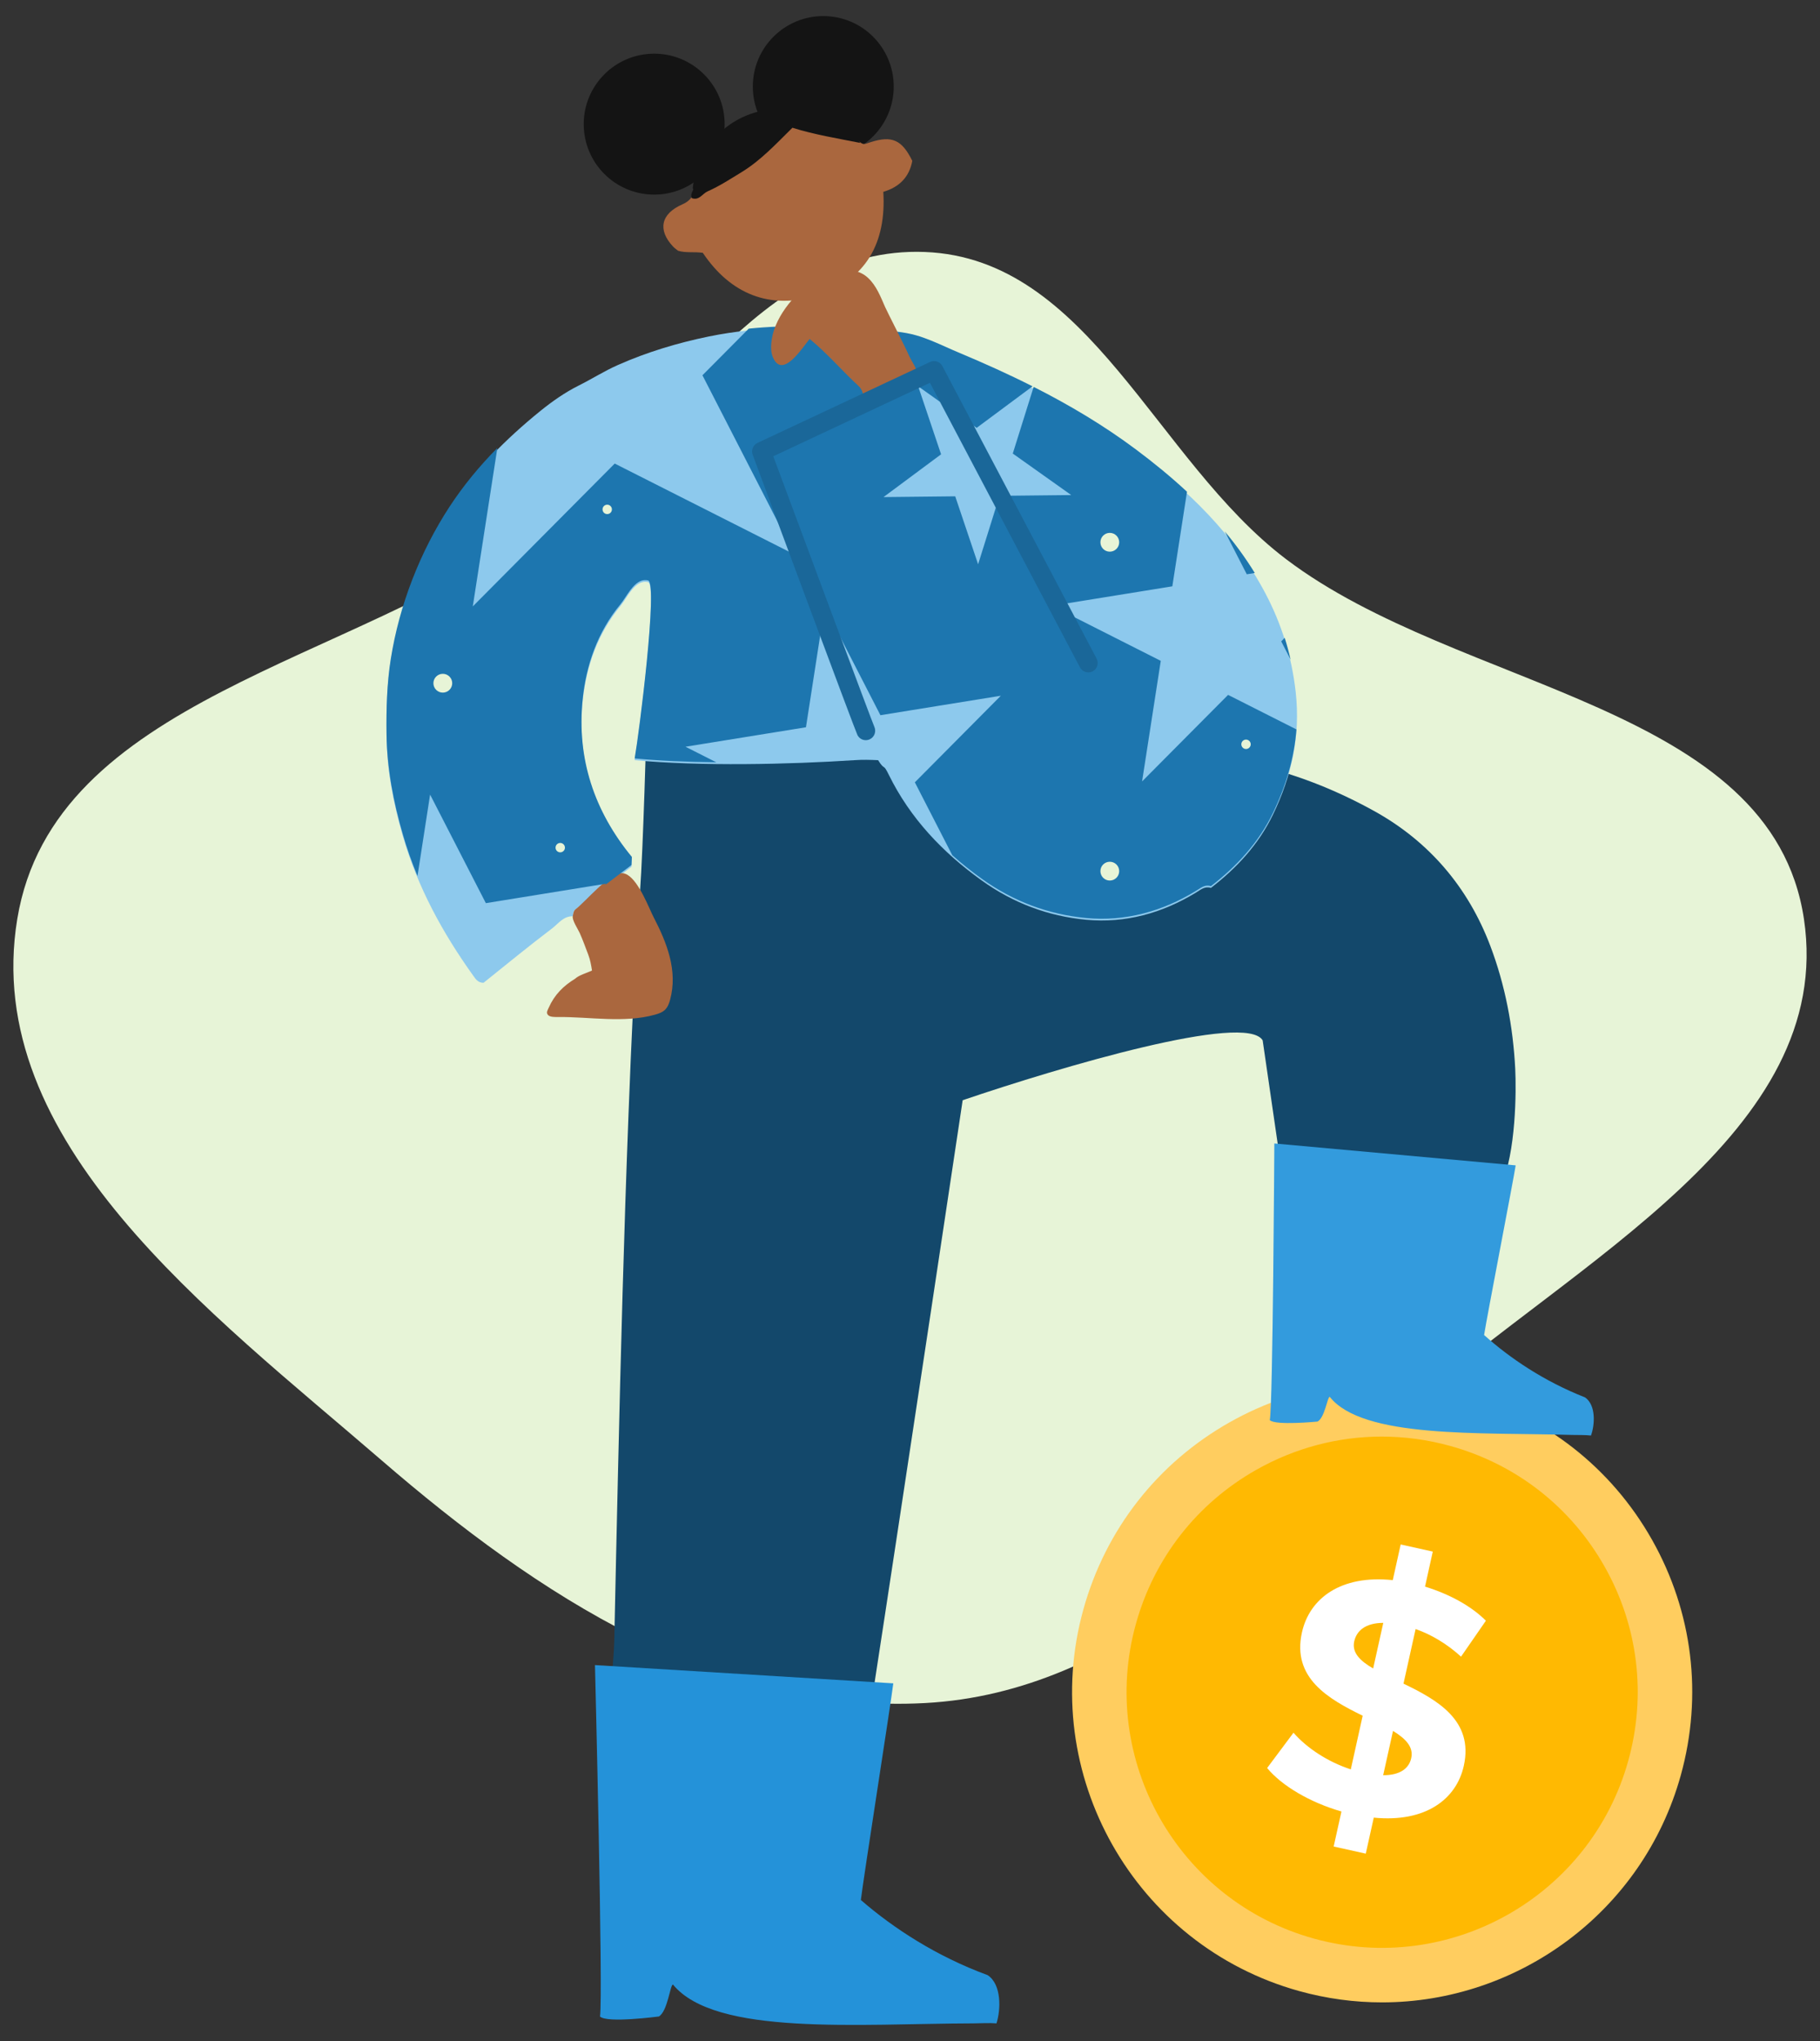
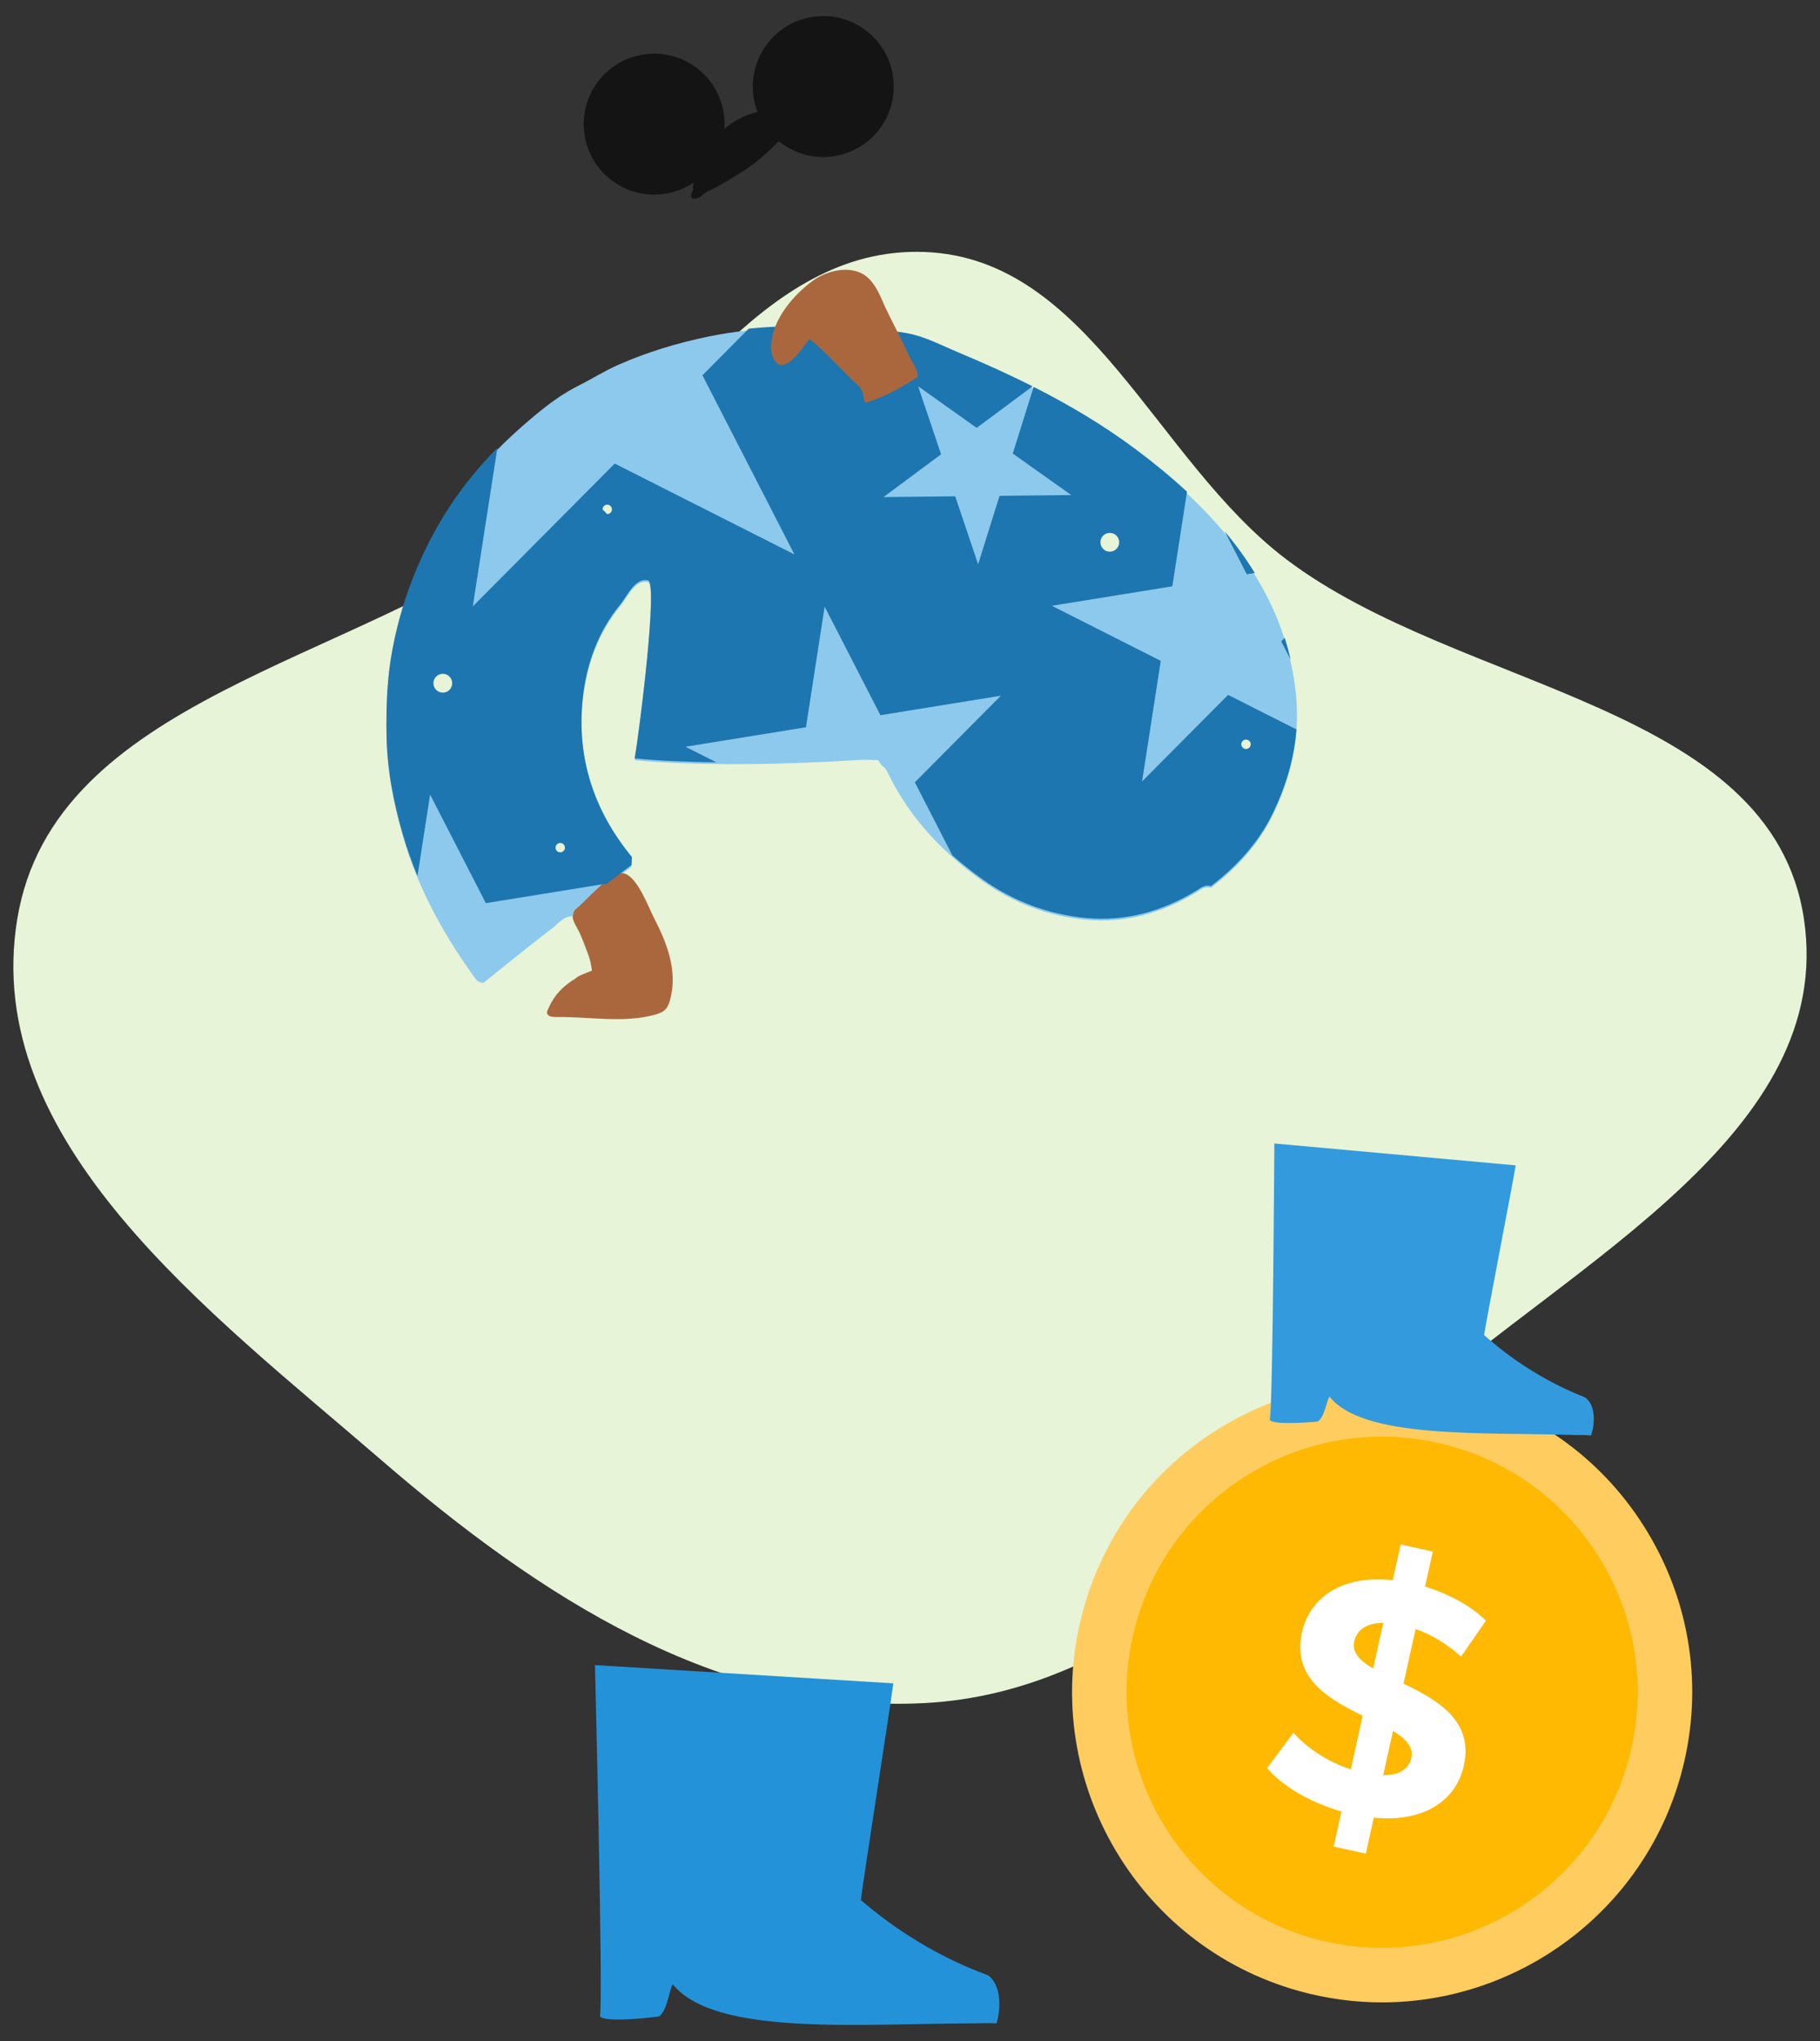
<svg xmlns="http://www.w3.org/2000/svg" width="66" height="74" viewBox="0 0 66 74" fill="none">
  <rect x="0" y="0" width="66" height="74" fill="#333333" stroke="none" />
  <path fill-rule="evenodd" clip-rule="evenodd" d="M33.538 9.136C39.501 9.365 41.889 16.671 46.637 20.272C52.949 25.061 64.248 25.503 65.418 33.321C66.576 41.063 57.082 45.72 51.227 50.941C45.869 55.719 40.718 61.362 33.538 61.747C26.067 62.148 19.49 57.828 13.837 52.945C7.627 47.582 -0.703 41.401 0.626 33.321C1.943 25.316 12.832 24.038 19.385 19.223C24.238 15.657 27.512 8.904 33.538 9.136Z" fill="#E7F4D7" />
  <path fill-rule="evenodd" clip-rule="evenodd" d="M47.376 51.475C52.833 49.96 58.485 53.155 60 58.612C61.516 64.068 58.321 69.72 52.864 71.236C47.407 72.751 41.755 69.556 40.24 64.1C38.724 58.643 41.919 52.991 47.376 51.475Z" fill="#FFB902" />
  <path fill-rule="evenodd" clip-rule="evenodd" d="M51.176 63.746C51.267 63.338 50.978 63.042 50.516 62.756L50.159 64.363C50.77 64.364 51.094 64.118 51.176 63.746ZM49.796 60.493L50.163 58.839C49.515 58.842 49.195 59.126 49.109 59.51C49.019 59.918 49.32 60.217 49.796 60.493ZM49.818 65.901L49.528 67.206L48.364 66.948L48.646 65.678C47.508 65.352 46.481 64.745 45.951 64.102L46.907 62.822C47.394 63.383 48.163 63.884 48.985 64.151L49.416 62.206C48.193 61.605 46.844 60.853 47.213 59.187C47.487 57.952 48.62 57.091 50.507 57.29L50.794 55.997L51.958 56.255L51.677 57.525C52.535 57.789 53.334 58.211 53.884 58.761L52.983 60.064C52.464 59.594 51.902 59.262 51.335 59.063L50.896 61.043C52.122 61.633 53.448 62.38 53.083 64.022C52.814 65.234 51.696 66.086 49.818 65.901Z" fill="white" />
  <path fill-rule="evenodd" clip-rule="evenodd" d="M50.106 52.085C50.938 52.085 51.776 52.198 52.6 52.427C54.985 53.09 56.969 54.641 58.187 56.796C59.405 58.95 59.711 61.451 59.048 63.835C57.681 68.759 52.563 71.651 47.64 70.284C42.718 68.917 39.824 63.8 41.192 58.876C41.854 56.492 43.405 54.507 45.56 53.289C46.97 52.492 48.529 52.085 50.106 52.085ZM50.116 72.599C55.04 72.599 59.571 69.335 60.952 64.364C61.755 61.471 61.384 58.438 59.907 55.824C58.429 53.21 56.022 51.327 53.129 50.524C50.236 49.721 47.203 50.091 44.588 51.569C41.974 53.047 40.092 55.455 39.288 58.348C37.63 64.32 41.139 70.529 47.111 72.188C48.114 72.466 49.123 72.599 50.116 72.599Z" fill="#FFCD5F" />
-   <path fill-rule="evenodd" clip-rule="evenodd" d="M23.453 63.253C22.828 63.114 22.315 62.835 22.217 62.234C22.077 61.379 22.257 60.345 22.276 59.477C22.319 57.428 22.364 55.381 22.412 53.333C22.512 49.023 22.626 44.712 22.792 40.404C22.896 37.708 23.013 35.01 23.21 32.319C23.322 30.793 23.446 26.293 23.446 26.293C23.446 26.293 32.475 25.418 36.78 25.983C40.082 26.416 44.094 27.165 47.014 28.153C47.949 28.469 48.882 28.879 49.826 29.401C51.826 30.507 53.239 32.172 54.041 34.286C54.584 35.716 54.87 37.229 54.948 38.754C54.987 39.547 54.981 41.772 54.428 43.017C54.339 43.217 46.68 42.36 46.462 42.349L45.789 37.72C45.185 36.694 38.478 38.678 34.91 39.89C34.141 45.016 33.369 50.141 32.591 55.265C32.255 57.48 31.918 59.695 31.577 61.91C31.516 62.311 31.526 62.852 31.373 63.228C31.1 63.903 30.852 63.738 30.051 63.73C28.542 63.717 27.033 63.626 25.533 63.456C24.973 63.392 24.144 63.407 23.453 63.253Z" fill="#13486B" />
  <path fill-rule="evenodd" clip-rule="evenodd" d="M36.136 73.36C36.294 72.868 36.328 71.953 35.817 71.612C33.963 70.932 32.394 69.909 31.218 68.887C31.308 68.118 32.312 61.723 32.394 61.032L21.576 60.37C21.576 60.37 21.877 72.431 21.758 73.11C21.994 73.362 23.894 73.11 23.894 73.11C24.216 72.917 24.3 71.953 24.405 71.953C25.938 73.826 31.13 73.371 35.306 73.36C35.571 73.359 35.871 73.338 36.136 73.36Z" fill="#2492D9" />
  <path fill-rule="evenodd" clip-rule="evenodd" d="M57.695 52.047C57.835 51.664 57.885 50.945 57.479 50.664C55.993 50.081 54.746 49.237 53.819 48.403C53.91 47.8 54.881 42.793 54.964 42.252L46.212 41.458C46.212 41.458 46.16 50.956 46.047 51.487C46.233 51.692 47.779 51.541 47.779 51.541C48.045 51.398 48.136 50.641 48.221 50.644C49.417 52.157 53.637 51.929 57.022 52.026C57.236 52.032 57.481 52.023 57.695 52.047Z" fill="#339BDD" />
  <path fill-rule="evenodd" clip-rule="evenodd" d="M35.604 31.925C36.746 32.745 38.015 33.218 39.387 33.347C40.808 33.48 42.148 33.108 43.37 32.362C43.545 32.256 43.691 32.122 43.912 32.192C44.852 31.47 45.644 30.609 46.16 29.541C46.836 28.142 47.163 26.686 46.987 25.094C46.844 23.807 46.473 22.618 45.883 21.503C44.767 19.394 43.087 17.775 41.198 16.362C39.218 14.882 37.022 13.789 34.755 12.841C34.244 12.627 33.748 12.369 33.213 12.218C32.658 12.061 32.052 12.05 31.48 12.003C29.516 11.842 27.637 11.804 25.702 12.2C24.573 12.432 23.462 12.766 22.407 13.234C21.91 13.454 21.462 13.741 20.983 13.98C20.484 14.23 20.022 14.555 19.589 14.905C18.324 15.931 17.19 17.075 16.3 18.437C15.228 20.077 14.479 22.01 14.172 23.95C14.03 24.848 14.005 25.761 14.017 26.669C14.032 27.918 14.262 29.121 14.608 30.313C15.143 32.163 16.049 33.822 17.163 35.377C17.245 35.492 17.329 35.632 17.534 35.633C18.349 34.981 19.172 34.303 20.021 33.661C20.247 33.489 20.433 33.212 20.772 33.22C20.79 33.125 20.792 33.025 20.881 32.958C21.555 32.448 22.227 31.936 22.9 31.425C22.905 31.327 22.91 31.23 22.914 31.132C21.547 29.474 20.913 27.559 21.128 25.429C21.255 24.174 21.671 22.974 22.499 21.972C22.744 21.675 23.027 20.996 23.501 21.107C23.869 21.193 23.179 26.634 23.015 27.561C25.388 27.788 28.611 27.716 30.987 27.561C31.297 27.54 31.532 27.548 31.843 27.561C32.099 27.967 32.014 27.648 32.231 28.09C33.002 29.661 34.179 30.903 35.604 31.925Z" fill="#8DC9ED" />
  <path fill-rule="evenodd" clip-rule="evenodd" d="M21.742 34.978C21.806 35.107 21.87 35.237 21.935 35.369C21.87 35.236 21.806 35.107 21.742 34.978ZM21.507 34.517C21.576 34.649 21.643 34.782 21.711 34.916C21.643 34.782 21.576 34.649 21.507 34.517ZM21.975 35.451C22.038 35.58 22.102 35.71 22.167 35.844C22.102 35.71 22.038 35.58 21.975 35.451ZM22.753 31.718C22.688 31.68 22.622 31.658 22.554 31.657C22.09 31.65 21.244 32.684 20.881 32.958C20.792 33.026 20.791 33.125 20.771 33.22C20.742 33.364 20.96 33.688 21.021 33.824C21.135 34.078 21.23 34.343 21.329 34.604C21.407 34.807 21.434 34.977 21.468 35.188C21.288 35.275 20.999 35.35 20.854 35.486C20.652 35.609 20.462 35.754 20.3 35.927C20.135 36.102 20.002 36.304 19.904 36.525C19.859 36.626 19.796 36.71 19.87 36.797C19.942 36.883 20.142 36.874 20.241 36.873C21.391 36.864 22.631 37.1 23.747 36.79C23.881 36.753 24.018 36.707 24.117 36.61C24.215 36.514 24.264 36.381 24.3 36.249C24.587 35.194 24.183 34.181 23.704 33.257C23.537 32.936 23.182 31.971 22.753 31.718Z" fill="#AA673E" />
  <path fill-rule="evenodd" clip-rule="evenodd" d="M18.036 16.241C17.392 16.894 16.807 17.599 16.3 18.374C15.228 20.015 14.479 21.947 14.172 23.887C14.03 24.785 14.005 25.698 14.017 26.606C14.032 27.855 14.262 29.058 14.608 30.25C14.757 30.767 14.936 31.27 15.14 31.759L15.597 28.809L17.619 32.745L21.986 32.038L21.915 32.11L22.456 31.699L22.458 31.698L22.9 31.362V31.361C22.905 31.264 22.91 31.167 22.914 31.069C21.547 29.411 20.913 27.496 21.128 25.366C21.255 24.112 21.671 22.911 22.499 21.909C22.555 21.841 22.614 21.752 22.677 21.657C22.885 21.341 23.137 20.959 23.501 21.044C23.869 21.13 23.179 26.571 23.015 27.498C23.912 27.584 24.93 27.627 25.977 27.639L24.859 27.074L29.227 26.368L29.905 21.995L31.927 25.931L36.294 25.225L33.176 28.364L34.534 31.008C34.872 31.309 35.23 31.594 35.604 31.862C36.746 32.682 38.015 33.155 39.387 33.284C40.808 33.418 42.148 33.045 43.37 32.3C43.398 32.283 43.424 32.266 43.45 32.249C43.592 32.156 43.725 32.07 43.912 32.129C44.852 31.407 45.644 30.546 46.16 29.478C46.63 28.504 46.932 27.502 47.013 26.446L44.535 25.194L41.416 28.332L42.094 23.96L38.145 21.964L42.513 21.258L43.045 17.829C42.463 17.288 41.843 16.781 41.198 16.299C40.026 15.423 38.778 14.682 37.484 14.027L36.727 16.444L38.847 17.949L36.247 17.977L35.47 20.459L34.64 17.995L32.039 18.023L34.127 16.472L33.297 14.007L35.417 15.513L37.444 14.007C36.565 13.563 35.666 13.159 34.755 12.778C34.606 12.716 34.458 12.649 34.31 12.583C33.951 12.423 33.592 12.262 33.213 12.155C32.77 12.03 32.294 11.997 31.829 11.965C31.711 11.957 31.595 11.949 31.48 11.94C30.009 11.82 28.586 11.768 27.152 11.916L25.473 13.606L28.808 20.101L22.292 16.807L17.145 21.986L18.036 16.241ZM46.589 23.126C46.67 23.384 46.741 23.647 46.801 23.913L46.462 23.254L46.589 23.126ZM44.414 19.266C44.81 19.74 45.175 20.241 45.503 20.774L45.213 20.821L44.414 19.266Z" fill="#1D76AF" />
  <path fill-rule="evenodd" clip-rule="evenodd" d="M32.945 12.852C32.842 12.606 32.178 11.316 32.095 11.126C31.933 10.756 31.779 10.353 31.475 10.072C30.94 9.576 30.012 9.786 29.478 10.177C28.774 10.691 28.036 11.557 27.968 12.459C27.955 12.627 27.964 12.802 28.03 12.957C28.375 13.76 29.095 12.608 29.36 12.289C29.363 12.236 29.38 12.195 29.405 12.162C29.38 12.195 29.363 12.236 29.36 12.289C29.999 12.809 30.533 13.441 31.137 13.998C31.329 14.176 31.295 14.406 31.375 14.609C32.066 14.403 32.685 14.053 33.283 13.661C33.272 13.35 33.058 13.121 32.945 12.852Z" fill="#AA673E" />
-   <path fill-rule="evenodd" clip-rule="evenodd" d="M31.396 26.836C31.271 26.836 31.152 26.767 31.093 26.648C30.993 26.443 27.911 18.147 27.294 16.486C27.233 16.32 27.309 16.134 27.469 16.059L33.727 13.124C33.893 13.047 34.089 13.112 34.174 13.273L39.767 23.879C39.855 24.046 39.791 24.252 39.625 24.34C39.459 24.427 39.252 24.363 39.164 24.197L33.723 13.879L28.042 16.543C29.12 19.446 31.592 26.09 31.708 26.354C31.783 26.524 31.71 26.725 31.542 26.803C31.494 26.825 31.445 26.836 31.396 26.836Z" fill="#1A6799" />
  <path d="M16.058 25.112C16.246 25.112 16.399 24.959 16.399 24.771C16.399 24.583 16.246 24.43 16.058 24.43C15.87 24.43 15.717 24.583 15.717 24.771C15.717 24.959 15.87 25.112 16.058 25.112Z" fill="#E7F4D7" />
-   <path d="M22.02 18.639C22.114 18.639 22.19 18.563 22.19 18.469C22.19 18.375 22.114 18.298 22.02 18.298C21.926 18.298 21.85 18.375 21.85 18.469C21.85 18.563 21.926 18.639 22.02 18.639Z" fill="#E7F4D7" />
+   <path d="M22.02 18.639C22.114 18.639 22.19 18.563 22.19 18.469C22.19 18.375 22.114 18.298 22.02 18.298C21.926 18.298 21.85 18.375 21.85 18.469Z" fill="#E7F4D7" />
  <path d="M40.245 20.002C40.434 20.002 40.586 19.849 40.586 19.661C40.586 19.473 40.434 19.32 40.245 19.32C40.057 19.32 39.905 19.473 39.905 19.661C39.905 19.849 40.057 20.002 40.245 20.002Z" fill="#E7F4D7" />
-   <path d="M40.245 31.925C40.434 31.925 40.586 31.773 40.586 31.584C40.586 31.396 40.434 31.244 40.245 31.244C40.057 31.244 39.905 31.396 39.905 31.584C39.905 31.773 40.057 31.925 40.245 31.925Z" fill="#E7F4D7" />
  <path d="M45.185 27.156C45.279 27.156 45.356 27.079 45.356 26.985C45.356 26.891 45.279 26.815 45.185 26.815C45.091 26.815 45.015 26.891 45.015 26.985C45.015 27.079 45.091 27.156 45.185 27.156Z" fill="#E7F4D7" />
  <path d="M20.316 30.562C20.41 30.562 20.487 30.639 20.487 30.733C20.487 30.827 20.41 30.903 20.316 30.903C20.222 30.903 20.146 30.827 20.146 30.733C20.146 30.639 20.222 30.562 20.316 30.562Z" fill="#E7F4D7" />
  <path d="M29.855 5.693C31.266 5.693 32.41 4.549 32.41 3.138C32.41 1.727 31.266 0.583 29.855 0.583C28.444 0.583 27.3 1.727 27.3 3.138C27.3 4.549 28.444 5.693 29.855 5.693Z" fill="#141414" />
-   <path fill-rule="evenodd" clip-rule="evenodd" d="M25.24 6.795C25.265 6.722 25.291 6.643 25.323 6.558C25.476 6.153 25.664 5.756 25.946 5.425C26.252 5.065 26.653 4.797 27.079 4.596C27.743 4.284 28.488 4.126 29.218 4.205C29.68 4.254 30.134 4.401 30.533 4.641C30.745 4.769 30.911 4.933 31.1 5.088C31.322 5.269 31.312 5.237 31.571 5.155C32.344 4.908 32.708 5.067 33.083 5.833C32.974 6.416 32.62 6.781 32.032 6.956C32.146 8.793 31.407 10.152 29.643 10.708C27.911 11.253 26.482 10.649 25.486 9.166C25.16 9.121 24.876 9.178 24.59 9.091C24.537 9.048 24.469 9.003 24.414 8.946C23.838 8.338 23.965 7.752 24.74 7.412C25.07 7.268 25.148 7.07 25.24 6.795Z" fill="#AA673E" />
  <path fill-rule="evenodd" clip-rule="evenodd" d="M25.661 6.938C26.092 6.748 26.489 6.487 26.893 6.241C27.58 5.822 28.119 5.241 28.736 4.632C29.522 4.878 30.362 5.018 31.196 5.181C30.43 4.085 29.038 3.677 27.596 4.021C25.477 4.518 25.133 6.541 25.124 6.822C25.129 6.838 25.143 6.857 25.139 6.871C25.13 6.903 25.113 6.933 25.1 6.963C25.061 7.034 25.059 7.107 25.086 7.183C25.352 7.283 25.472 7.021 25.661 6.938Z" fill="#141414" />
  <path d="M23.723 7.056C25.134 7.056 26.278 5.912 26.278 4.501C26.278 3.09 25.134 1.946 23.723 1.946C22.312 1.946 21.168 3.09 21.168 4.501C21.168 5.912 22.312 7.056 23.723 7.056Z" fill="#141414" />
</svg>